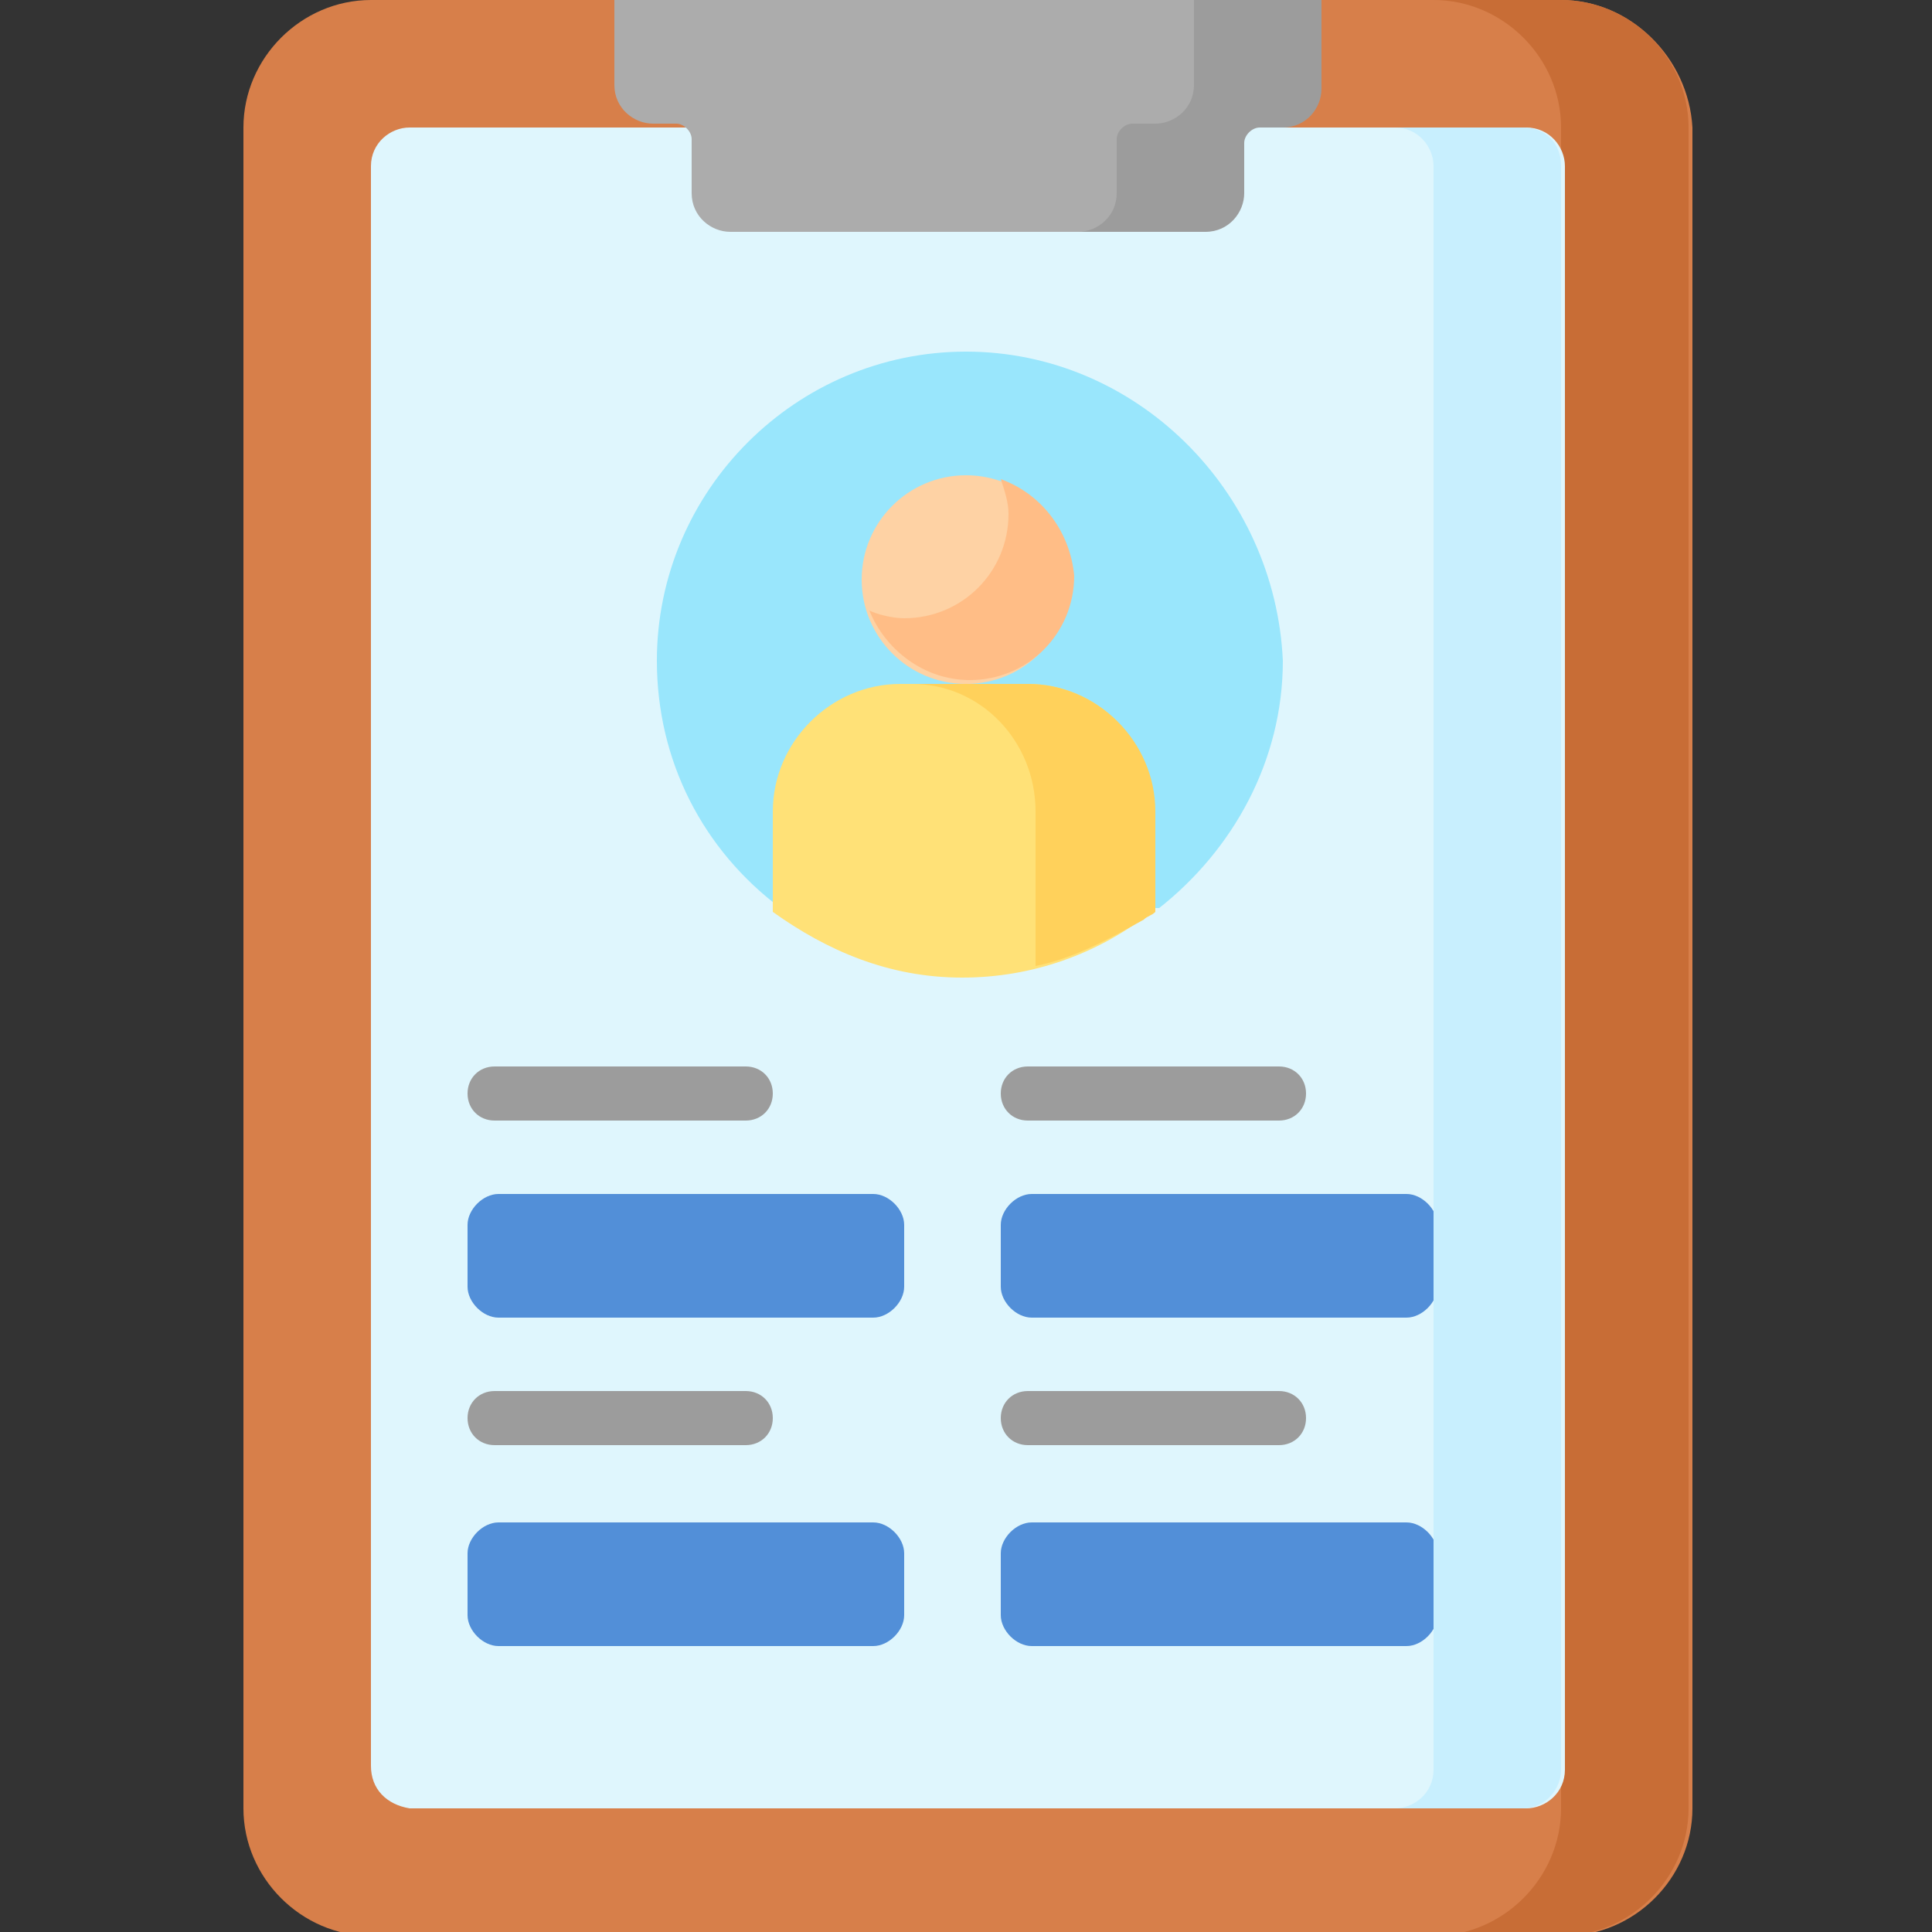
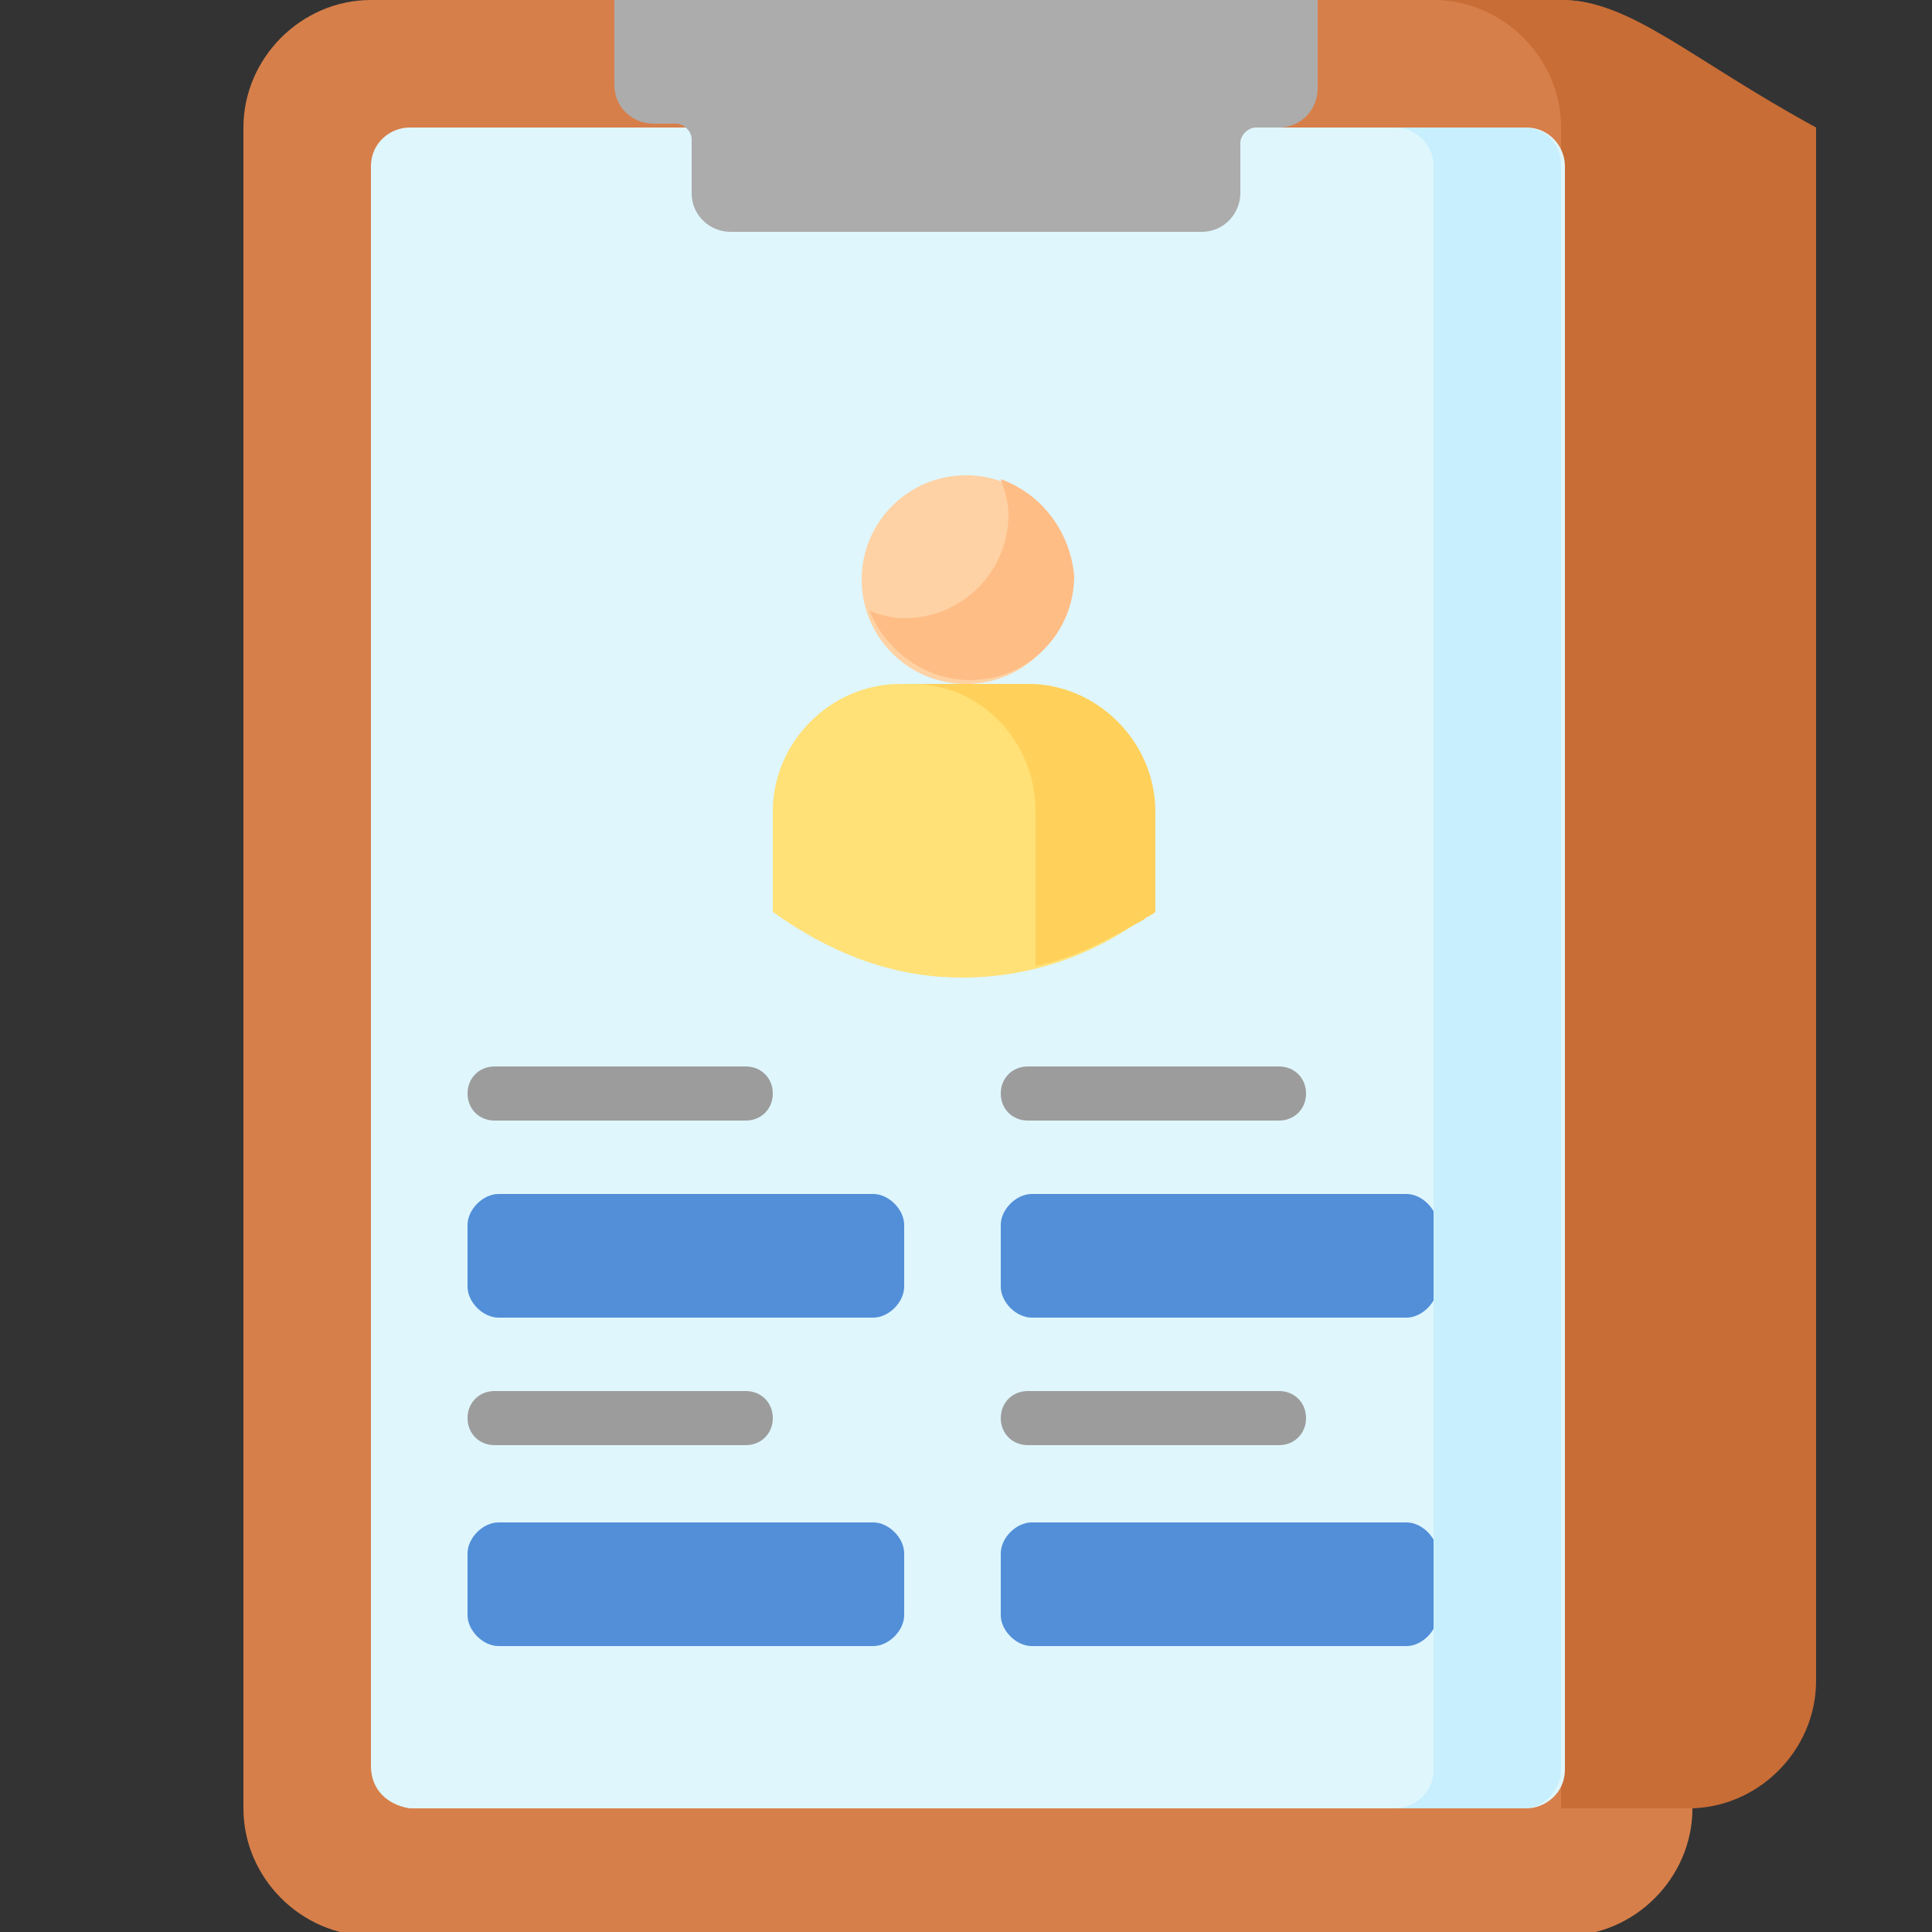
<svg xmlns="http://www.w3.org/2000/svg" version="1.1" id="Capa_1" x="0px" y="0px" width="50px" height="50px" viewBox="0 0 50 50" style="enable-background:new 0 0 50 50;" xml:space="preserve">
  <rect x="0" y="0" width="50" height="50" fill="#333333" stroke="none" />
  <style type="text/css">
	.st0{fill:#D77F4A;}
	.st1{fill:#C86D36;}
	.st2{fill:#DFF6FD;}
	.st3{fill:#528FD8;}
	.st4{fill:#C8EFFE;}
	.st5{fill:#ACACAC;}
	.st6{fill:#9C9C9C;}
	.st7{fill:#99E6FC;}
	.st8{fill:#FFE177;}
	.st9{fill:#FFD15B;}
	.st10{fill:#FED2A4;}
	.st11{fill:#FFBD86;}
</style>
  <g>
    <g>
      <path class="st0" d="M40.4,0h-6.3L25,1l-9.1-1H9.6C7.8,0,6.3,1.5,6.3,3.3v43.5c0,1.8,1.5,3.3,3.3,3.3h30.9c1.8,0,3.3-1.5,3.3-3.3    V3.3C43.7,1.5,42.2,0,40.4,0L40.4,0z" />
    </g>
    <g>
      <g>
-         <path class="st1" d="M40.4,0h-3.3c1.8,0,3.3,1.5,3.3,3.3v43.5c0,1.8-1.5,3.3-3.3,3.3h3.3c1.8,0,3.3-1.5,3.3-3.3V3.3     C43.7,1.5,42.2,0,40.4,0z" />
+         <path class="st1" d="M40.4,0h-3.3c1.8,0,3.3,1.5,3.3,3.3v43.5h3.3c1.8,0,3.3-1.5,3.3-3.3V3.3     C43.7,1.5,42.2,0,40.4,0z" />
      </g>
    </g>
    <g>
      <g>
        <path class="st2" d="M9.6,45.7V4.3c0-0.6,0.5-1,1-1h28.9c0.6,0,1,0.5,1,1v41.5c0,0.6-0.5,1-1,1H10.6C10,46.7,9.6,46.3,9.6,45.7z" />
      </g>
    </g>
    <g>
      <g>
        <path class="st3" d="M22.6,34.1h-9.7c-0.4,0-0.8-0.4-0.8-0.8v-1.6c0-0.4,0.4-0.8,0.8-0.8h9.7c0.4,0,0.8,0.4,0.8,0.8v1.6     C23.4,33.7,23,34.1,22.6,34.1L22.6,34.1z" />
      </g>
    </g>
    <g>
      <g>
        <path class="st3" d="M22.6,42.6h-9.7c-0.4,0-0.8-0.4-0.8-0.8v-1.6c0-0.4,0.4-0.8,0.8-0.8h9.7c0.4,0,0.8,0.4,0.8,0.8v1.6     C23.4,42.2,23,42.6,22.6,42.6L22.6,42.6z" />
      </g>
    </g>
    <g>
      <g>
        <path class="st3" d="M36.4,34.1h-9.7c-0.4,0-0.8-0.4-0.8-0.8v-1.6c0-0.4,0.4-0.8,0.8-0.8h9.7c0.4,0,0.8,0.4,0.8,0.8v1.6     C37.2,33.7,36.8,34.1,36.4,34.1z" />
      </g>
    </g>
    <g>
      <g>
        <path class="st3" d="M36.4,42.6h-9.7c-0.4,0-0.8-0.4-0.8-0.8v-1.6c0-0.4,0.4-0.8,0.8-0.8h9.7c0.4,0,0.8,0.4,0.8,0.8v1.6     C37.2,42.2,36.8,42.6,36.4,42.6z" />
      </g>
    </g>
    <g>
      <g>
        <path class="st4" d="M39.4,3.3h-3.3c0.6,0,1,0.5,1,1v41.5c0,0.6-0.5,1-1,1h3.3c0.6,0,1-0.5,1-1V4.3C40.4,3.7,40,3.3,39.4,3.3z" />
      </g>
    </g>
    <g>
      <g>
        <path class="st5" d="M34.1,0H15.9v2.2c0,0.6,0.5,1,1,1h0.6c0.2,0,0.4,0.2,0.4,0.4v1.4c0,0.6,0.5,1,1,1h12.2c0.6,0,1-0.5,1-1V3.7     c0-0.2,0.2-0.4,0.4-0.4h0.6c0.6,0,1-0.5,1-1V0z" />
      </g>
    </g>
    <g>
      <g>
-         <path class="st6" d="M30.9,0v2.2c0,0.6-0.5,1-1,1h-0.6c-0.2,0-0.4,0.2-0.4,0.4v1.4c0,0.6-0.5,1-1,1h3.3c0.6,0,1-0.5,1-1V3.7     c0-0.2,0.2-0.4,0.4-0.4h0.6c0.6,0,1-0.5,1-1V0L30.9,0z" />
-       </g>
+         </g>
    </g>
    <g>
      <g>
-         <path class="st7" d="M25,9.1c-4.4,0-8,3.6-8,8c0,2.6,1.2,4.9,3.2,6.4h9.8c1.9-1.5,3.2-3.8,3.2-6.4C33,12.7,29.4,9.1,25,9.1z" />
-       </g>
+         </g>
      <g>
        <g>
          <path class="st8" d="M26.6,17.7h-3.3c-1.8,0-3.3,1.5-3.3,3.3v2.6c1.4,1,3,1.7,4.9,1.7c1.8,0,3.5-0.6,4.9-1.7V21      C29.9,19.2,28.4,17.7,26.6,17.7z" />
        </g>
      </g>
      <g>
        <g>
          <path class="st9" d="M26.8,21v4c1-0.2,1.9-0.7,2.8-1.2c0.1-0.1,0.2-0.1,0.3-0.2V21c0-1.8-1.5-3.3-3.3-3.3h-3      C25.4,17.7,26.8,19.2,26.8,21z" />
        </g>
      </g>
      <g>
        <g>
          <g>
            <g>
              <circle class="st10" cx="25" cy="15" r="2.7" />
            </g>
          </g>
          <g>
            <g>
              <path class="st11" d="M25.9,12.4c0.1,0.3,0.2,0.6,0.2,0.9c0,1.5-1.2,2.7-2.7,2.7c-0.3,0-0.7-0.1-0.9-0.2        c0.4,1,1.4,1.8,2.6,1.8c1.5,0,2.7-1.2,2.7-2.7C27.7,13.8,27,12.8,25.9,12.4L25.9,12.4z" />
            </g>
          </g>
        </g>
      </g>
    </g>
    <g>
      <g>
        <path class="st6" d="M19.3,29h-6.5c-0.4,0-0.7-0.3-0.7-0.7s0.3-0.7,0.7-0.7h6.5c0.4,0,0.7,0.3,0.7,0.7S19.7,29,19.3,29z" />
      </g>
    </g>
    <g>
      <g>
        <path class="st6" d="M19.3,37.4h-6.5c-0.4,0-0.7-0.3-0.7-0.7s0.3-0.7,0.7-0.7h6.5c0.4,0,0.7,0.3,0.7,0.7S19.7,37.4,19.3,37.4z" />
      </g>
    </g>
    <g>
      <g>
        <path class="st6" d="M33.1,29h-6.5c-0.4,0-0.7-0.3-0.7-0.7s0.3-0.7,0.7-0.7h6.5c0.4,0,0.7,0.3,0.7,0.7S33.5,29,33.1,29z" />
      </g>
    </g>
    <g>
      <g>
        <path class="st6" d="M33.1,37.4h-6.5c-0.4,0-0.7-0.3-0.7-0.7s0.3-0.7,0.7-0.7h6.5c0.4,0,0.7,0.3,0.7,0.7S33.5,37.4,33.1,37.4z" />
      </g>
    </g>
  </g>
</svg>